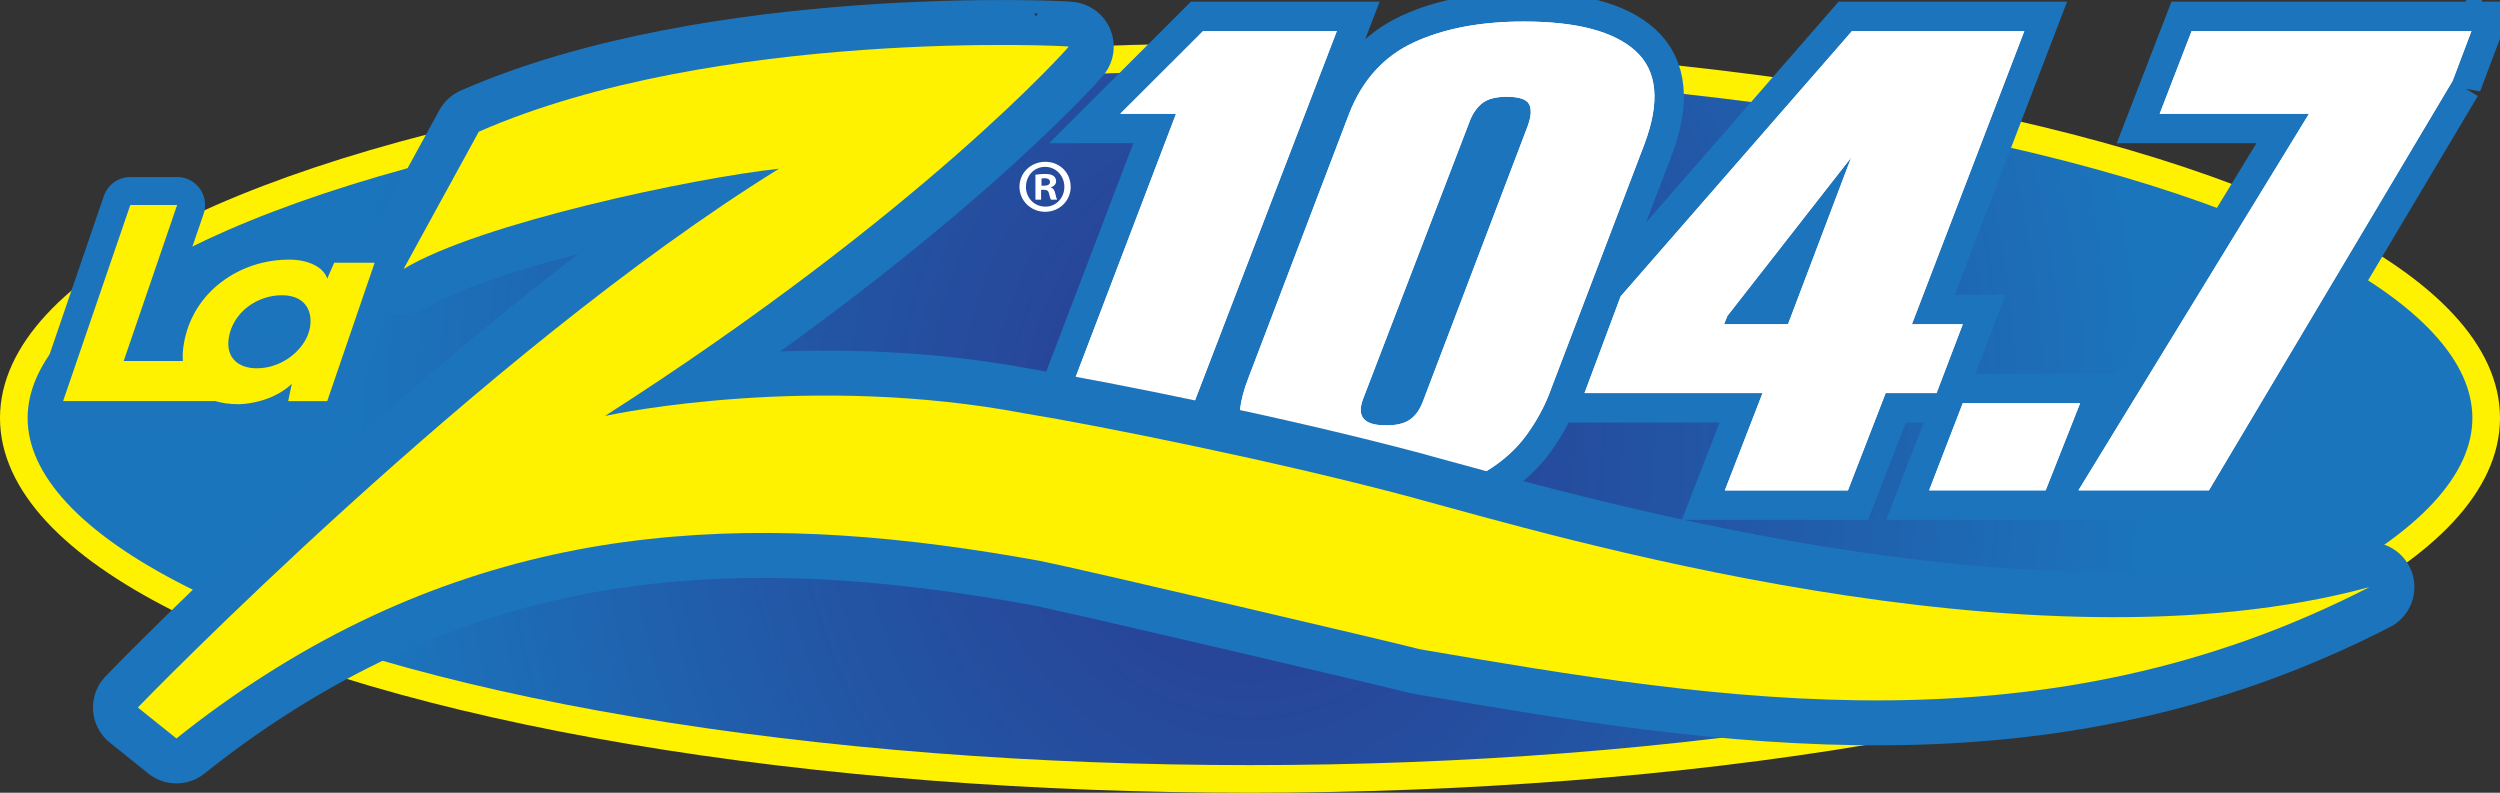
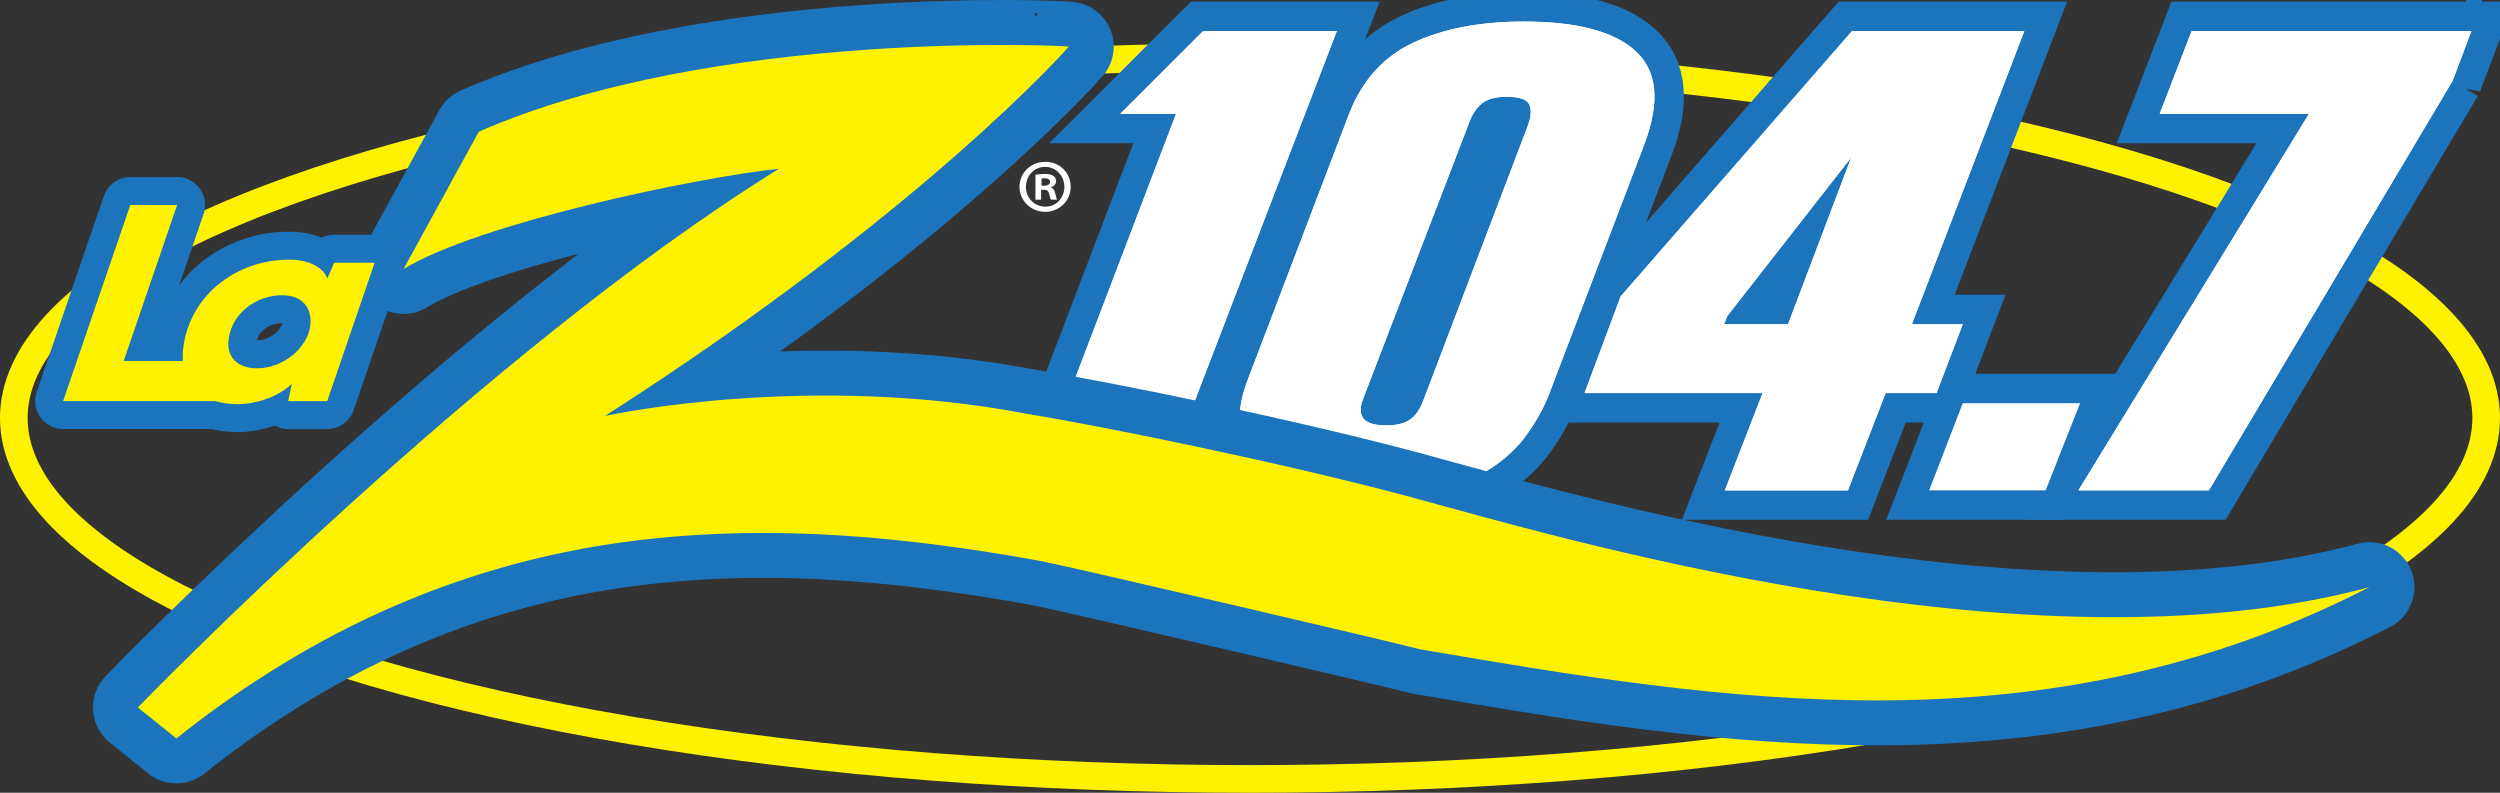
<svg xmlns="http://www.w3.org/2000/svg" id="Layer_1" viewBox="0 0 362 114.79">
  <rect x="0" y="0" width="362" height="114.79" fill="#333333" stroke="none" />
  <defs>
    <style>.cls-1{clip-path:url(#clippath);}.cls-2,.cls-3,.cls-4,.cls-5{stroke-width:0px;}.cls-2,.cls-6,.cls-7,.cls-8,.cls-9{fill:none;}.cls-3{fill:url(#radial-gradient);}.cls-6{stroke-width:13.01px;}.cls-6,.cls-7,.cls-8{stroke:#1c75bc;}.cls-6,.cls-8{stroke-linecap:round;stroke-linejoin:round;}.cls-7{stroke-width:8.52px;}.cls-4{fill:#fff200;}.cls-5{fill:#fff;}.cls-8{stroke-width:8.09px;}.cls-9{stroke:#fff200;stroke-width:4px;}</style>
    <clipPath id="clippath">
      <path class="cls-2" d="M2,60.53c0,28.86,80.14,52.26,179,52.26s179-23.4,179-52.26S279.86,8.27,181,8.27,2,31.67,2,60.53" />
    </clipPath>
    <radialGradient id="radial-gradient" cx="-450.49" cy="157.33" fx="-450.49" fy="157.33" r="1" gradientTransform="translate(58897.8 24416.56) scale(130.34 -154.8)" gradientUnits="userSpaceOnUse">
      <stop offset="0" stop-color="#2b3990" />
      <stop offset=".6" stop-color="#215ba9" />
      <stop offset="1" stop-color="#1b75bc" />
    </radialGradient>
  </defs>
  <g class="cls-1">
-     <rect class="cls-3" x="2" y="8.27" width="358" height="104.52" />
-   </g>
+     </g>
  <ellipse class="cls-9" cx="181" cy="60.53" rx="179" ry="52.26" />
  <path class="cls-7" d="M168.03,71h-18.53l20.79-54.52h-8.08l12-11.98h19.36l-25.54,66.51Z" />
  <path class="cls-7" d="M224.34,57.01c-.79,2.01-1.86,3.97-3.21,5.85-1.35,1.89-3.09,3.54-5.23,4.94-2.14,1.4-4.75,2.51-7.84,3.34-3.09.82-6.69,1.17-10.81,1.05-2.38-.06-4.83-.38-7.37-.96-2.54-.58-4.69-1.54-6.47-2.88-1.78-1.34-2.99-3.11-3.62-5.31-.63-2.2-.32-4.94.95-8.23l14.61-38.33c1.9-4.88,5.03-8.33,9.38-10.34s9.66-3.02,15.92-3.02c7.68,0,13.09,1.43,16.21,4.3,3.13,2.87,3.54,7.35,1.25,13.45l-13.78,36.14ZM221.25,18.13c.47-1.28.53-2.29.18-3.02-.36-.73-1.45-1.1-3.27-1.1-1.66,0-2.89.35-3.68,1.05-.79.7-1.39,1.63-1.78,2.79l-15.32,39.89c-.95,2.5.04,3.78,2.97,3.84,1.58.06,2.81-.18,3.68-.73.87-.55,1.54-1.46,2.02-2.74l15.21-39.98Z" />
  <path class="cls-7" d="M280.41,56.92h-7.37l-5.46,14.09h-17.82l5.46-14.09h-25.78l5.23-14,33.5-38.42h24.95l-16.28,42.45h7.37l-3.8,9.97ZM258.91,46.94l9.15-24.15-17.94,22.96-.48,1.19h9.27Z" />
  <path class="cls-7" d="M284.21,58.38h16.99l-4.99,12.62h-16.87l4.87-12.62Z" />
  <path class="cls-7" d="M355.13,11.72l-35.28,59.28h-18.89l33.38-54.52h-21.62l4.63-11.98h40.51l-2.73,7.23Z" />
  <path class="cls-5" d="M168.03,71h-18.53l20.79-54.52h-8.08l12-11.98h19.36l-25.54,66.51Z" />
  <path class="cls-5" d="M224.34,57.01c-.79,2.01-1.86,3.97-3.21,5.85-1.35,1.89-3.09,3.54-5.23,4.94-2.14,1.4-4.75,2.51-7.84,3.34-3.09.82-6.69,1.17-10.81,1.05-2.38-.06-4.83-.38-7.37-.96-2.54-.58-4.69-1.54-6.47-2.88-1.78-1.34-2.99-3.11-3.62-5.31-.63-2.2-.32-4.94.95-8.23l14.61-38.33c1.9-4.88,5.03-8.33,9.38-10.34s9.66-3.02,15.92-3.02c7.68,0,13.09,1.43,16.21,4.3,3.13,2.87,3.54,7.35,1.25,13.45l-13.78,36.14ZM221.25,18.13c.47-1.28.53-2.29.18-3.02-.36-.73-1.45-1.1-3.27-1.1-1.66,0-2.89.35-3.68,1.05-.79.7-1.39,1.63-1.78,2.79l-15.32,39.89c-.95,2.5.04,3.78,2.97,3.84,1.58.06,2.81-.18,3.68-.73.87-.55,1.54-1.46,2.02-2.74l15.21-39.98Z" />
  <path class="cls-5" d="M280.41,56.92h-7.37l-5.46,14.09h-17.82l5.46-14.09h-25.78l5.23-14,33.5-38.42h24.95l-16.28,42.45h7.37l-3.8,9.97ZM258.91,46.94l9.15-24.15-17.94,22.96-.48,1.19h9.27Z" />
-   <path class="cls-5" d="M284.21,58.38h16.99l-4.99,12.62h-16.87l4.87-12.62Z" />
  <path class="cls-5" d="M355.13,11.72l-35.28,59.28h-18.89l33.38-54.52h-21.62l4.63-11.98h40.51l-2.73,7.23Z" />
  <path class="cls-5" d="M168.03,71h-18.53l20.79-54.52h-8.08l12-11.98h19.36l-25.54,66.51Z" />
  <path class="cls-5" d="M224.34,57.01c-.79,2.01-1.86,3.97-3.21,5.85-1.35,1.89-3.09,3.54-5.23,4.94-2.14,1.4-4.75,2.51-7.84,3.34-3.09.82-6.69,1.17-10.81,1.05-2.38-.06-4.83-.38-7.37-.96-2.54-.58-4.69-1.54-6.47-2.88-1.78-1.34-2.99-3.11-3.62-5.31-.63-2.2-.32-4.94.95-8.23l14.61-38.33c1.9-4.88,5.03-8.33,9.38-10.34s9.66-3.02,15.92-3.02c7.68,0,13.09,1.43,16.21,4.3,3.13,2.87,3.54,7.35,1.25,13.45l-13.78,36.14ZM221.25,18.13c.47-1.28.53-2.29.18-3.02-.36-.73-1.45-1.1-3.27-1.1-1.66,0-2.89.35-3.68,1.05-.79.7-1.39,1.63-1.78,2.79l-15.32,39.89c-.95,2.5.04,3.78,2.97,3.84,1.58.06,2.81-.18,3.68-.73.87-.55,1.54-1.46,2.02-2.74l15.21-39.98Z" />
  <path class="cls-5" d="M280.41,56.92h-7.37l-5.46,14.09h-17.82l5.46-14.09h-25.78l5.23-14,33.5-38.42h24.95l-16.28,42.45h7.37l-3.8,9.97ZM258.91,46.94l9.15-24.15-17.94,22.96-.48,1.19h9.27Z" />
  <path class="cls-5" d="M284.21,58.38h16.99l-4.99,12.62h-16.87l4.87-12.62Z" />
  <path class="cls-5" d="M355.13,11.72l-35.28,59.28h-18.89l33.38-54.52h-21.62l4.63-11.98h40.51l-2.73,7.23Z" />
  <path class="cls-6" d="M204.57,72.05c-19.37-5.2-45.46-10.43-56.26-12.2-30.48-5.77-58.59-.1-60.72.39C133.62,30.74,154.65,6.92,154.76,6.75c.13-.12-51.17-2.7-85.43,12.32-3.63,6.63-7.26,13.25-10.89,19.88,10.92-6.64,42.2-13.23,54.36-14.52C69.66,51.17,20.2,102.18,20.07,102.33c-.03.04-.07.08-.1.12,4.22,3.43,3.23,2.56,5.57,4.48,0,0,0,0,.01-.01.02-.01.04-.03.06-.04,1.72-1.38,4.02-3.15,6.19-4.69,2.2-1.58,4.45-3.1,6.71-4.53,18.14-11.56,36.74-17.57,55.39-19.6,18.67-2.07,37.53-.33,56.76,3.17,5.17,1.01,51.45,11.85,54.98,12.79,44,7.54,90.42,15.18,137.46-9.01-49.23,13.36-119.15-7.75-138.53-12.95Z" />
  <path class="cls-4" d="M204.57,72.05c-19.37-5.2-45.46-10.43-56.26-12.2-30.48-5.77-58.59-.1-60.72.39C133.62,30.74,154.65,6.92,154.76,6.75c.13-.12-51.17-2.7-85.43,12.32-3.63,6.63-7.26,13.25-10.89,19.88,10.92-6.64,42.2-13.23,54.36-14.52C69.66,51.17,20.2,102.18,20.07,102.33c-.03.04-.07.08-.1.12,4.22,3.43,3.23,2.56,5.57,4.48,0,0,0,0,.01-.01.02-.01.04-.03.06-.04,1.72-1.38,4.02-3.15,6.19-4.69,2.2-1.58,4.45-3.1,6.71-4.53,18.14-11.56,36.74-17.57,55.39-19.6,18.67-2.07,37.53-.33,56.76,3.17,5.17,1.01,51.45,11.85,54.98,12.79,44,7.54,90.42,15.18,137.46-9.01-49.23,13.36-119.15-7.75-138.53-12.95" />
  <polygon class="cls-8" points="25.65 29.68 17.91 52.27 33.13 52.27 31.15 58.07 9.14 58.07 18.87 29.68 25.65 29.68" />
  <path class="cls-8" d="M48.38,38.04h5.87c-2.29,6.65-4.59,13.39-6.87,20.04h-5.65l.52-2.51c-2.15,2.11-5.54,2.92-7.63,2.96-5.66.04-8.87-3.16-8.03-8.56,1.19-7.71,8.18-12.45,15.39-12.37,2.65,0,4.92,1.1,5.4,2.76l1.01-2.31ZM33.12,48.99c-.42,2.72,1.29,4.34,4.07,4.34,3.92,0,7.25-3,7.71-6,.38-2.43-.82-4.58-4.08-4.58-3.52,0-7.11,2.39-7.71,6.25Z" />
  <polygon class="cls-4" points="25.65 29.68 17.91 52.27 33.13 52.27 31.15 58.07 9.14 58.07 18.87 29.68 25.65 29.68" />
  <path class="cls-4" d="M48.38,38.04h5.87c-2.29,6.65-4.59,13.39-6.87,20.04h-5.65l.52-2.51c-2.15,2.11-5.54,2.92-7.63,2.96-5.66.04-8.87-3.16-8.03-8.56,1.19-7.71,8.18-12.45,15.39-12.37,2.65,0,4.92,1.1,5.4,2.76l1.01-2.31ZM33.12,48.99c-.42,2.72,1.29,4.34,4.07,4.34,3.92,0,7.25-3,7.71-6,.38-2.43-.82-4.58-4.08-4.58-3.52,0-7.11,2.39-7.71,6.25" />
  <path class="cls-5" d="M155.04,27.04c0,2.02-1.63,3.63-3.7,3.63s-3.72-1.61-3.72-3.63,1.65-3.61,3.74-3.61,3.67,1.58,3.67,3.61ZM148.55,27.04c0,1.61,1.21,2.88,2.82,2.88,1.56.02,2.75-1.28,2.75-2.86s-1.19-2.9-2.79-2.9-2.77,1.3-2.77,2.88ZM150.77,28.91h-.84v-3.61c.33-.04.79-.11,1.39-.11.68,0,.99.11,1.23.29.22.15.37.42.37.77,0,.44-.33.73-.75.86v.04c.35.11.53.4.64.88.11.55.2.75.26.88h-.88c-.11-.13-.18-.44-.29-.88-.07-.37-.29-.55-.75-.55h-.4v1.43ZM150.8,26.89h.4c.46,0,.84-.15.84-.53,0-.33-.24-.55-.77-.55-.22,0-.37.02-.46.04v1.03Z" />
</svg>